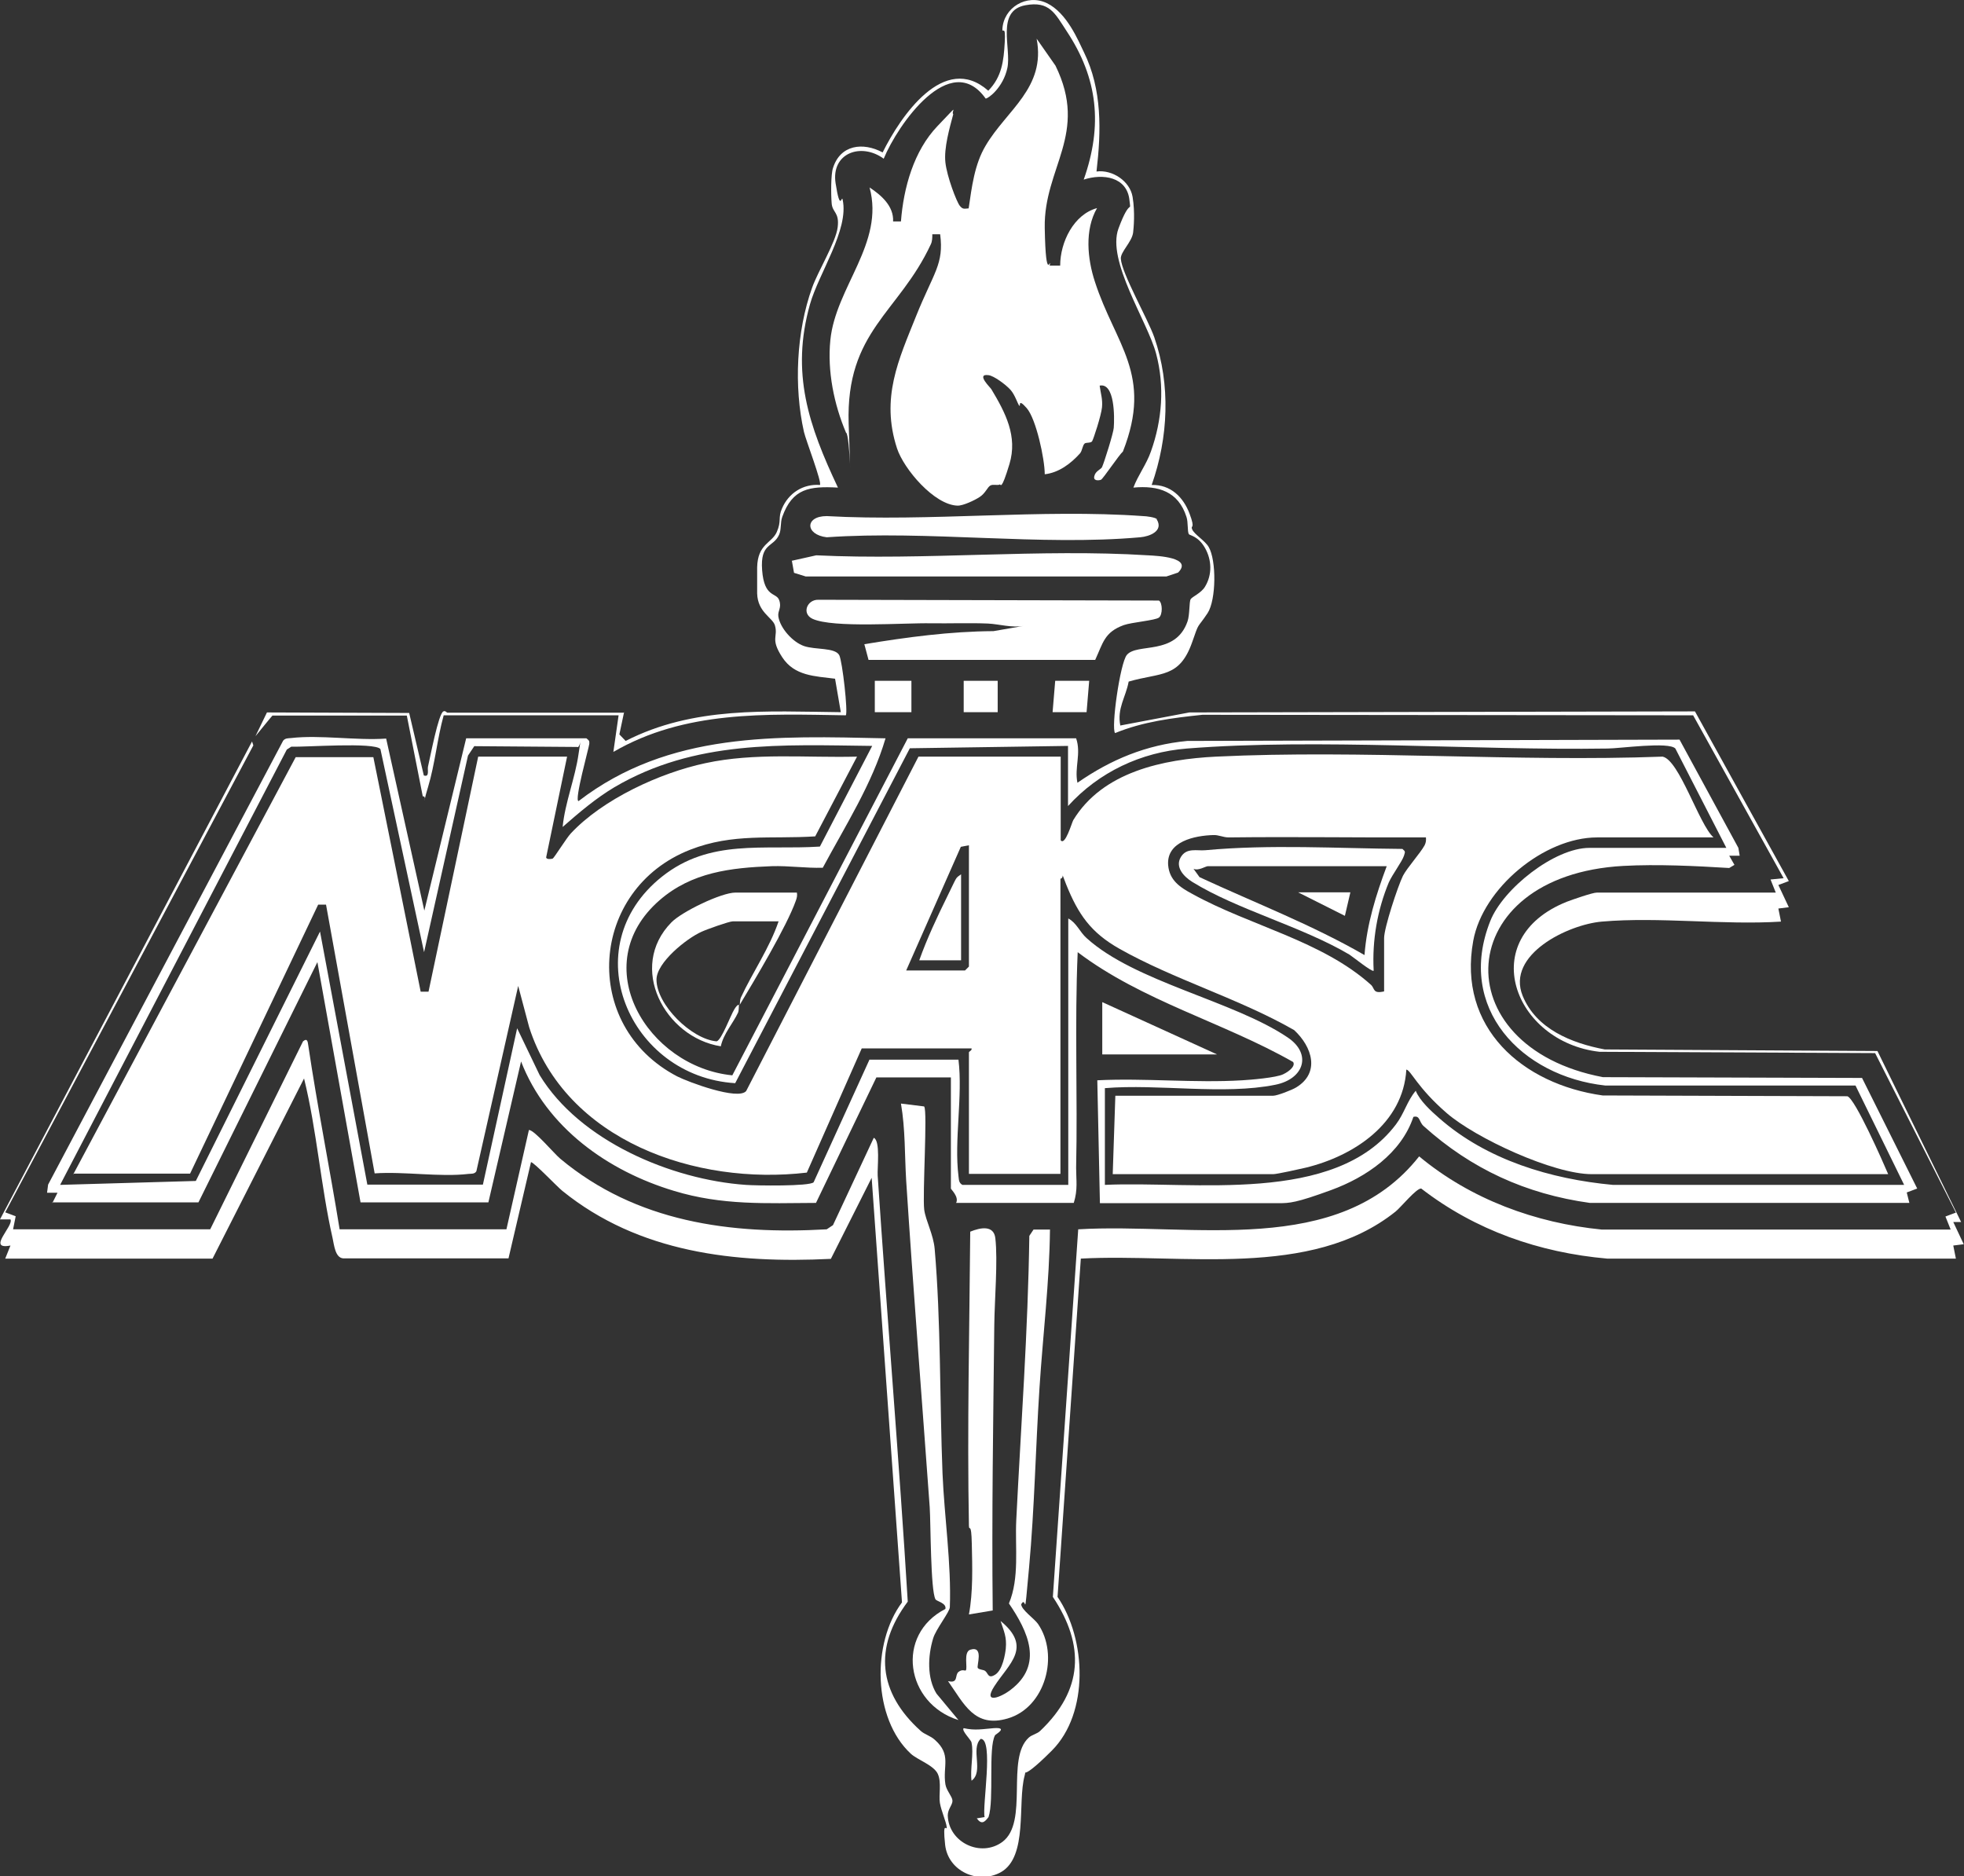
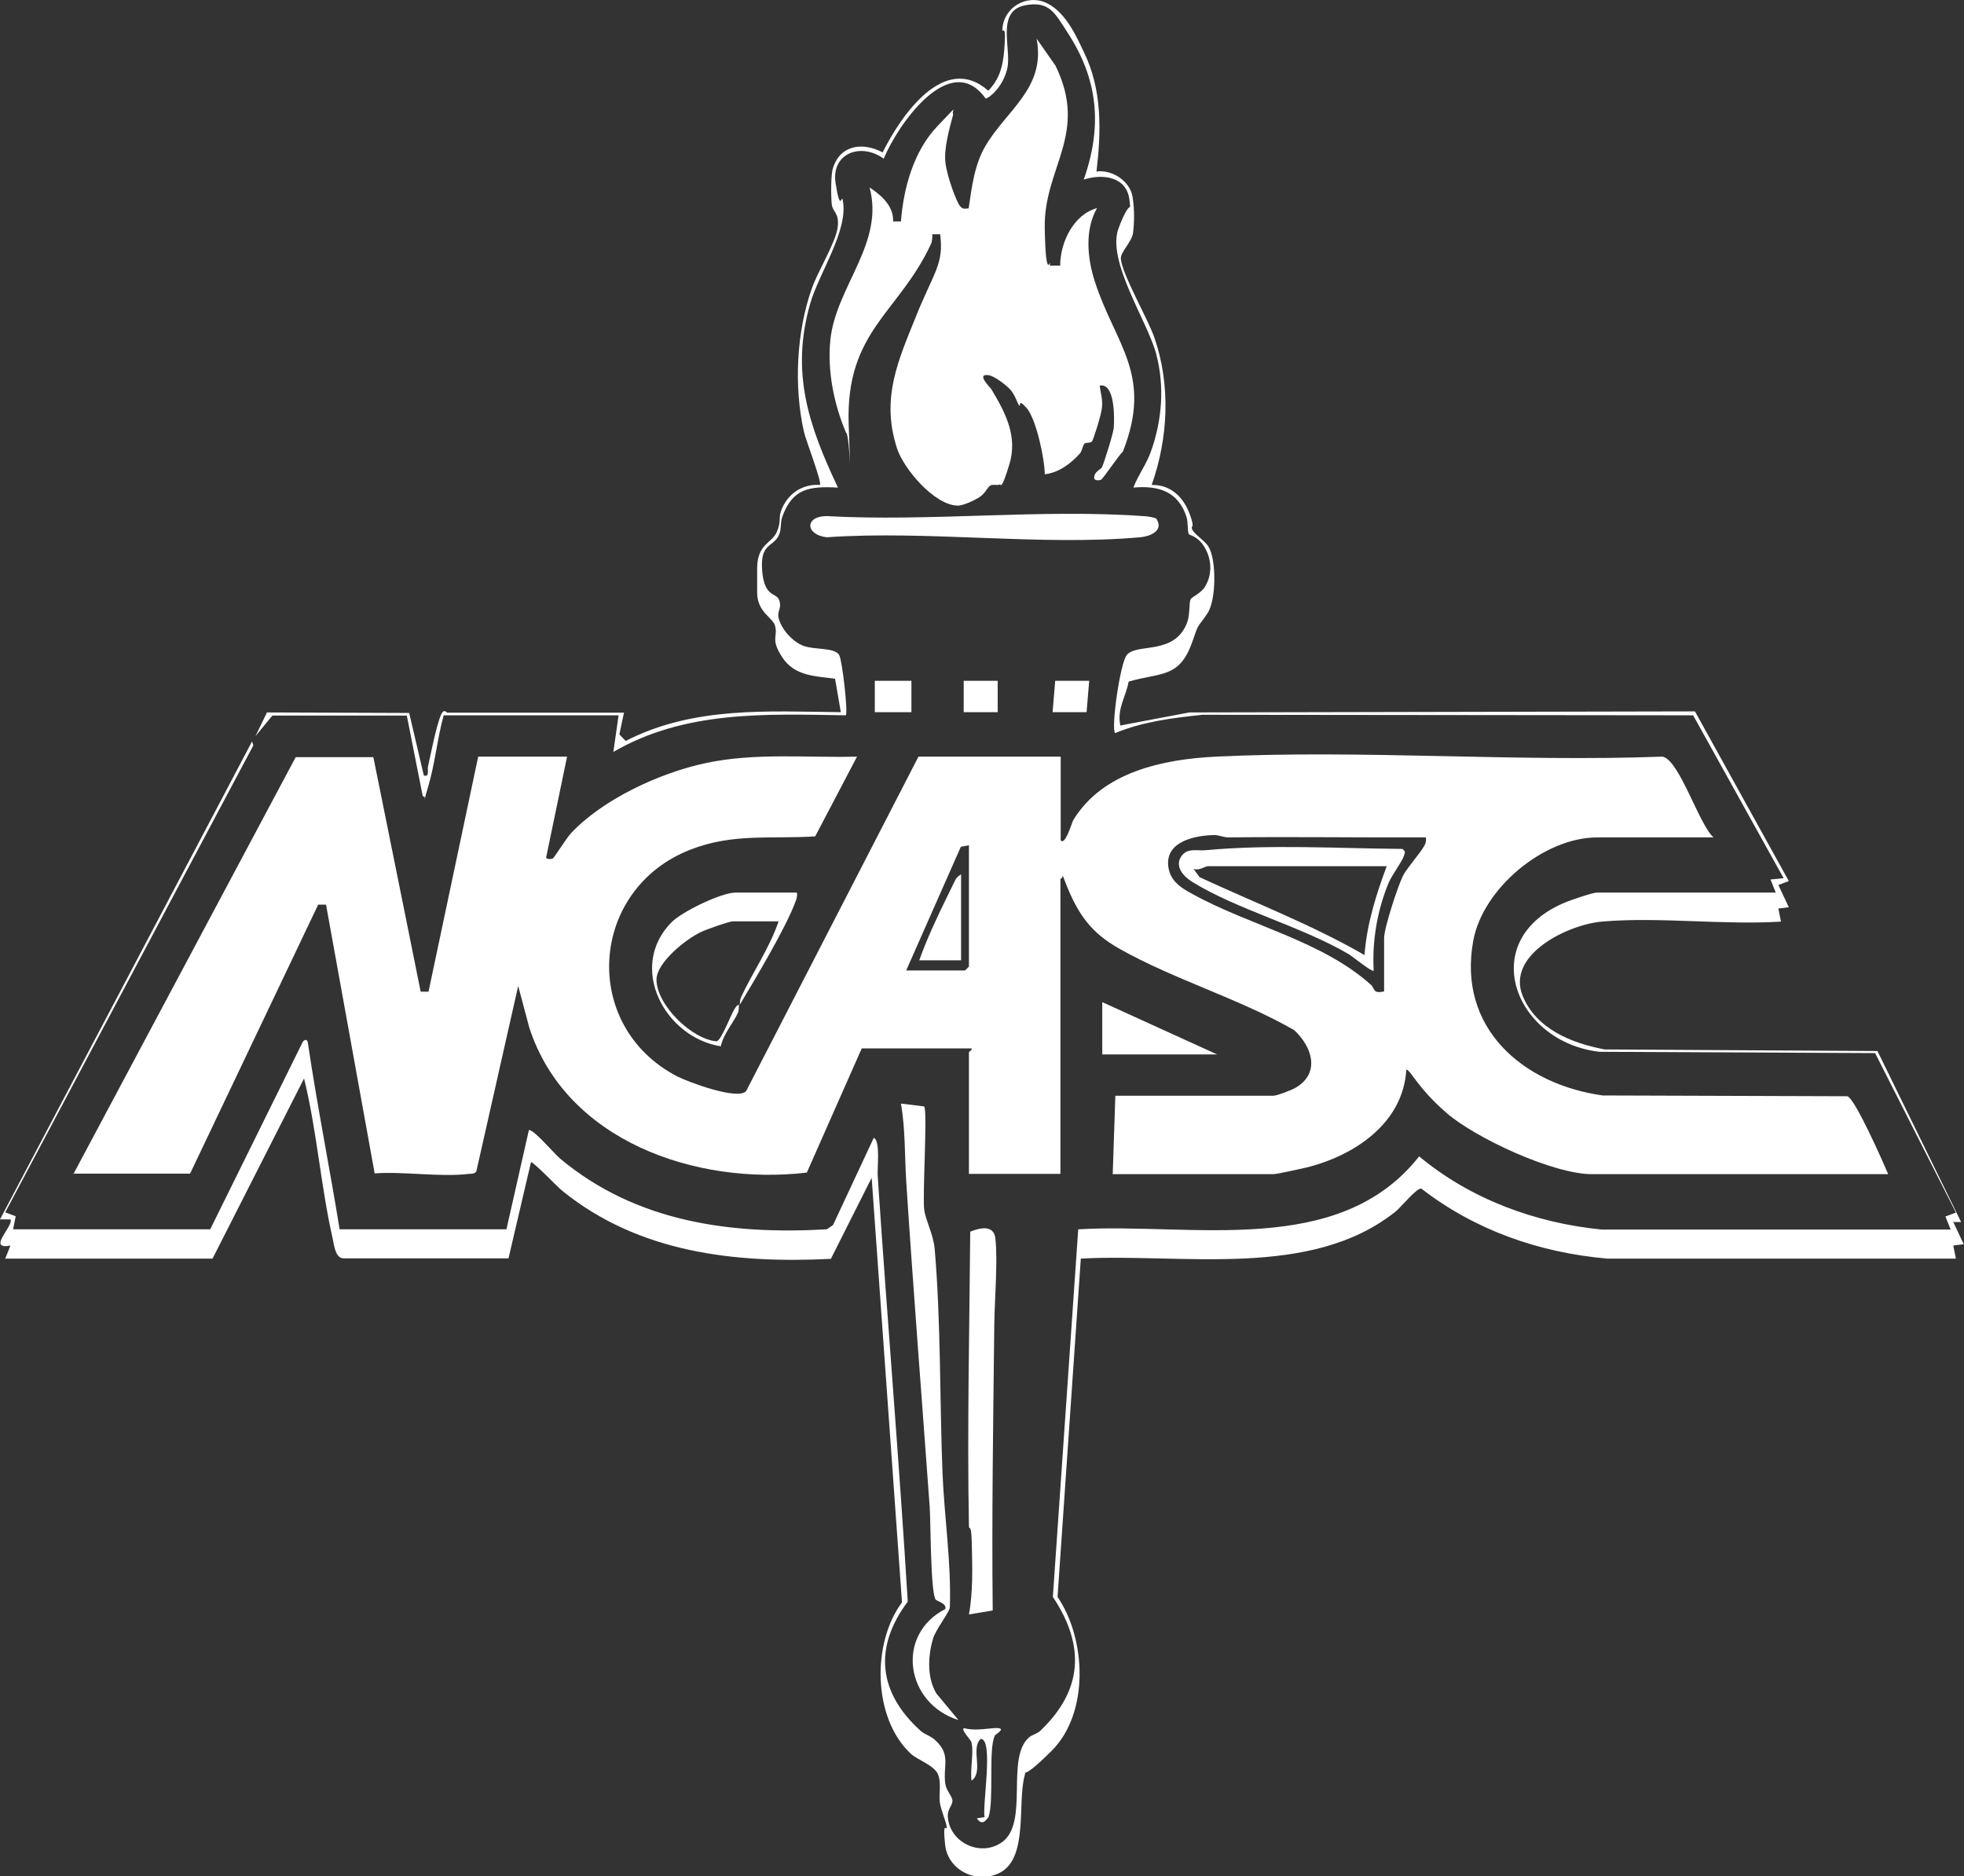
<svg xmlns="http://www.w3.org/2000/svg" id="Layer_1" version="1.1" viewBox="0 0 751.2 717.6">
  <rect x="0" y="0" width="751.2" height="717.6" fill="#333333" stroke="none" />
  <defs>
    <style>
      .st0 {
        fill: #fff;
      }
    </style>
  </defs>
  <path class="st0" d="M238.7,272.4l-1.8,8.5,2.4,2.5c26-13.3,54-11.3,82.3-11l-2.2-12.8c-7.7-1-15.5-1-20.2-8.2s-1.5-7.7-2.8-12.2c-.9-3-6.6-5-6.8-12.2,0-2.6,0-7.3,0-10,.2-9,5.6-9.2,7.5-13.5s.4-5.4,2-9c2.5-5.9,8.1-9.5,14.5-9,.9-.9-5.4-17.2-6.1-20.3-3.9-17.3-2.9-38.4,3.1-55.1,2.3-6.5,9.1-17.4,9.8-23.2s-2-5.5-2.3-9.1-.3-11.2.5-13.5c2.8-9,11.5-10,19-6,6.8-13.7,23.5-38.5,40.4-23.6,5.2-5.3,5.9-11.4,6.3-18.5s-.9-3.2-.9-5c.4-8.3,9.3-13.7,17-10s12,14.3,14.2,18.8c7,14.3,6.6,30.1,4.8,45.6,6.1-.8,12.8,3.7,13.8,9.7s.4,12,.2,13.7c-.5,3.6-4.8,7.3-4.7,9.9.3,5.6,10.3,23,12.8,30.1,6.3,18.2,5.4,38.4-1,56.5,7.2-.2,12.1,4.6,14.5,11s.2,4.1,1,6,4.9,4.3,6.3,6.7c3,5.1,2.9,20.2-.4,25.3-4.2,6.3-3.1,3-5.9,11.1-4.9,13.9-11.9,11.5-24.3,15.1-1.1,6-4.5,10.2-3.2,16.8l26.4-5,193.4-.4,35.9,64.9-4,1.5,4,8.5-4,.5,1,5c-22.1,1.4-46.6-1.9-68.5,0-12.9,1.1-36.7,12.6-30.3,28.4,5.2,12.7,18.7,18.1,31.4,20.5l104.3.6,32,65.4h-3s4,8.5,4,8.5l-4,.5,1,5h-133.4c-26-2.3-50.4-10.8-71.1-26.8-1.8-.2-7.8,7.2-9.8,8.8-32.5,26-81.7,15.9-120.4,18l-8.9,129.4c11,16.1,12.2,44.4-2.2,58.8s-9.1,4.8-10.4,9.6c-2.8,10.3,1.4,31-9.1,36.9-8.7,4.8-20.2-.4-21.3-10.5s.8-4.8.6-6.8-2.1-6.2-2.6-9.2.7-7.8-.8-11.1-7.8-5.4-10.3-7.7c-14.6-13.5-15-42.4-3.4-57.9l-11.6-162.4-15.6,31c-36.7,1.8-73.4-2.3-102.7-26-2-1.6-10.8-10.9-12-11l-8.6,36.8h-63.3c-3-.3-3.4-5.1-4-7.8-4.5-19.8-6-41.1-10.9-61l-35,68.9H2l2-5c-9.3,1.8,1.4-7.6,0-10H0s96.4-182.8,96.4-182.8l.5,1.5L2,463.7l4,1.5-1,5h75.4l35.5-71.9c1.7-1.4,1.8.2,2,1.5,3.5,23.6,8.2,46.9,12,70.4h63.8c0,0,8.6-38,8.6-38,2.1,0,9.6,9,12,11,29,24.2,65,29.1,101.9,27l2.4-1.6,15.6-33.4c2.6,1.1,1.3,11.5,1.5,14.5,3.6,54.3,8.2,108.6,11.5,162.9-13.2,17.6-11.2,34.9,4.9,49.4,1.5,1.4,3.8,1.9,5.5,3.5,6.4,5.7,2.9,10,4,17,.4,2.4,2.6,4.6,2.7,6.2s-1.8,3.2-1.8,5.7c.3,10.3,12.6,16.2,20.9,10.1,10.2-7.6,1.2-31.9,10.1-39.9,1.2-1.1,3.2-1.4,4.4-2.6,16.3-15.5,17.2-32.6,4.8-51.2l9.7-140.6c43.4-2.6,99.6,11.2,130.4-27.9,19.7,16.4,44.5,25.5,69.9,28h133.4c0,0-2-5-2-5l4-1.5-30.9-61-105.4-.5c-32.8-3.7-47.8-43.3-12.5-57.4,2.1-.8,9.8-3.5,11.5-3.5h68.4l-2-5,5-.5-34.6-62.3-187.7-.2c-11.4,1.2-22.7,2.6-33.4,7-1.6-1.8,1.9-26.8,4.5-29.9,3.9-4.7,18.6.4,23.2-12.8.9-2.6.6-7.5,1.2-8.5s4-2.3,5.5-4.8c2.8-4.6,2.6-10.2,0-14.8s-5.9-4.8-6.2-5.3c-.6-1.1-.2-4.5-.9-6.6-3.1-9.7-10.7-12.1-20.3-11.2,1.8-4.8,5-8.9,6.7-13.8,4.3-12,5.3-25,2-37.4s-19-35.5-14.4-47.9,4.8-5.4,4.2-10.8c-.9-9-10.2-10.3-17.5-7.9,7.3-20.7,5.5-38.7-6.6-56.9-4.4-6.7-6.5-11.5-15.7-9.8-11.4,2.1-5.3,16.5-6.9,24s-7.3,11.7-8.3,11.7c-13.5-19-33.7,10.1-39,23-8.6-6.3-20.2-2.2-18.4,9.4s2.3,4.2,2.7,6.3c2.5,11.5-9.2,28.2-12.5,40-7.4,26.3-.5,46.4,10.7,70.1-10.9-.6-17.4.3-21.3,11.2-.8,2.2-.3,4.8-1.2,6.8-2.2,5-7.3,3-6.5,13.6s5.4,8.4,6.5,11.4-.6,4-.3,6.3c.7,4.5,5.5,9.8,9.8,11.3s11.9.5,13.5,3.5c1.2,2.3,3.4,22,2.5,23-30.7-.5-61.5-1.9-88.9,14l2-14h-66.9c-2.5,9-3.3,18.6-6,27.5s0,3.1-2,3.5l-6.1-30.9h-51.4c0-.1-6.5,7.9-6.5,7.9l4.4-9.1,54.4.2,5.6,23.9c2.3.8,1.3-2.2,1.6-3.4.8-3.3,4-20.4,5.9-21.1.7-.4,1.3.5,1.5.5h67.4Z" />
-   <path class="st0" d="M20,460.2l2-4h-4s.4-3.1.4-3.1l89.9-169.8c.8-1,1.9-.9,3-1,11.1-1.3,25,1,36.4.2l14.6,65.8,16-65.9h46c.9.8,1.2.8,1.1,2.1s-5.9,22-4.1,21.9c34.6-26.6,75.8-24.9,117.4-24-5.1,17.4-15.3,33.3-24,49.5-6.5.2-12.9-.8-19.5-.6-15.7.6-30.6,2.3-42.9,13-28.4,24.7-4.7,63.8,27.8,67l67.1-128.9h64.4c2,5.8-.7,11.2.5,17,12.8-8.9,26.3-14.5,42-16l188.3-.5,22.5,41.4.5,3h-4s2,3.5,2,3.5l-2,1.2c-13.1-.8-27.5-1.5-40.5-.8-65.8,3.6-69.1,69.2-7.8,80.8l99.1.3,21.1,42.3-4,1.5,1,4h-122.2c-24.5-3.4-45.4-13-63.6-29.4-1.8-1.6-1.3-4.2-3.9-3.5-4.7,14-18.1,23.1-31.5,28s-15.9,5-20,5h-68.4l-1-47c18.2-.9,37.3,1.1,55.4,0,3.5-.2,13-1,15.7-2.3s4.7-3.3,3.8-4.7c-26.7-15.2-57.7-23.3-82.4-42-1.2,27.4,0,55-.6,82.5,0,4.7.7,8.3-.9,13.4h-45c1.2-2.3-2-5.2-2-5.5v-42.5h-28.5l-23.1,48c-19.1.1-35.9,1-54.3-4.6-25.3-7.6-48.7-24.2-58.5-49.5l-12.5,53.9h-48.9s-16.5-91.9-16.5-91.9l-45.5,91.9H20ZM332.6,405.3h34c1.7,14-1.7,30.8,0,44.5.2,1.5.1,2.6,1.5,3.4h40.5v-101.9c3.2,1.7,4.4,5.2,7,7.5,18.5,16.8,56.2,24,76.9,38,9.4,6.3,6.3,15.9-4.7,18.1-19.8,4-44.7-.4-65.2,1.3v37c33.7-1.6,87.9,7.8,111.3-23.1,3.2-4.2,4.3-9,7.6-12.9,1.5,3.8,5.9,7.8,9,10.5,18.2,16,42.7,23.3,66.4,25.5h111.4s-18.6-38-18.6-38h-95.7c-32-3.5-57.2-29.6-44-62.9,4.9-12.4,24.6-28,37.9-28h52.4l-19.5-38c-2.5-2.7-21.4,0-25.9,0-51.7.8-110.3-4-160.9,0-17.6,1.4-33.7,9-45.5,22v-23l-60.5.9-66.8,128.1c-40.6-2.5-61.9-52-28-79,18.4-14.6,38.6-10.1,60.4-11.5l20-38.5c-34.6-.4-67.8-2.3-98.6,15.8-7.2,4.3-13.5,9.7-19.8,15.2.9-9.3,4.8-18.7,6.1-28s.7-1.7-.6-2.6l-39.3-.3-2.4,3.6-16.8,75.2-16.7-77.7c-2.3-2.7-28.8-.7-34.1-.9l-1.7,1.1L23,453.2l51.9-1.5,47.5-95.4,18.1,96.8h44.2s13.1-59.8,13.1-59.8l8.6,17.9c15.3,25.2,50.4,40,78.8,42,3.8.3,24.5.6,26-1l21.4-47Z" />
  <path class="st0" d="M401.6,101.6h3.9c0-9,5.2-19.6,14.1-22-4.8,8.3-3.7,19.4-.8,28.2,7.8,24.1,22.3,35.4,10.7,64.9-1.5,1.3-7.7,10.6-8.4,10.8-1.1.4-3.1.4-2.5-1.5.4-1.8,2.5-2.5,2.9-3.3.9-2,4.4-13.2,4.5-15.1.3-4.1.4-17.3-5.4-16.1.4,3,1.2,5.2.9,8.3s-3.3,12.3-3.8,13-2.2.4-2.8.8c-.9.8-.9,2.7-1.8,3.8-3.5,3.9-8.1,7.4-13.5,8,0-5.8-3.3-21.2-6.9-25.3s-2.2-.4-2.8-.9-1.6-4.1-3.4-6.1-6.4-5.4-8.4-5.6c-5.1-.7,1,5,1.1,5.4,5.4,9,10.1,18,6.9,28.6s-3.3,7.6-3.7,7.8c-.8.5-2.5-.2-3.6.4s-1.9,3-4.1,4.4c-1.8,1.2-6.4,3.4-8.5,3.3-8.9-.3-20.5-14-23.1-21.9-6.3-19.3.6-33.9,7.3-50.6s10.7-19.8,9.2-31.3h-3c0,1.3,0,2.7-.6,3.9-12.2,26.2-32.5,33.1-31.4,68.5s.6,3.8-1,3.5c-4.6-10.8-7.2-23.6-6-35.4,2-20.3,20.8-37,15-58.4,4.4,2.9,9.3,7.1,9,13h3c1-12.9,4.9-27,14-36.5s5-5.6,6-4.5c-1.4,5.3-3.6,12.9-3,18.4s4.3,15.1,5.5,16.6,1.8,1.1,3.4,1c1.2-8.1,2.2-16.8,6.5-24,8-13.6,23.1-22.1,19.5-40.9l7.2,10.3c12.8,26.1-4.5,39-4.1,62s2.5,9.9,1.9,14.6Z" />
-   <path class="st0" d="M443.3,229.7c1.4,1,1.4,5.4,0,6.5s-10.4,1.8-13.5,2.9c-7.4,2.7-7.9,6.8-10.9,13.3h-86.7s-1.6-6-1.6-6c16.3-2.7,32.8-4.9,49.4-5l11.5-2c-4.5.8-9.4-.7-13.6-.9-7.1-.3-14.6,0-21.8-.1-10.3-.2-37.4,1.9-45.3-1.7-4.3-2-2.1-7.4,2.2-7.3l130.2.3Z" />
-   <path class="st0" d="M401.6,470.2c-.2,20.2-2.7,40.3-4,60.5-1.5,22.9-1.9,46.1-4,68.9s-.8,10.1-3,14c0,2.1,5,5.5,6.4,7.5,8.2,11.9,2.9,32-11.6,36.2-12.7,3.7-16.6-5.5-22.8-14.3,4.1,1,2.5-2.3,4-3.5s2.5-.3,2.8-.6c.8-.8-1-7,1.7-7.9,5.4-1.7,2.3,6.3,2.9,7s2.1.6,2.8,1.1c1.2.9,1.1,3.2,3.9,1.4s3.8-7.9,4-10c.4-4.4-.7-6.5-2-10.5,12.3,10.1,3.2,16.3-2.4,25-4.5,7,2.6,4.2,6.3,1.3,12.6-9.6,6.6-22.3-.7-33,4.1-9.8,2.3-21.4,2.8-31.8,1.8-36.2,4.5-72.5,5-108.8l1.6-2.4h6.4Z" />
  <path class="st0" d="M353.5,423.3c1.3,1.5-.7,33.7,0,39.4.6,4.3,3.5,9.4,4,15,2.4,27.7,1.9,58,3,85.9.7,16.6,3.4,34.5,2.8,51.1,0,1.8-5.4,8.5-6.4,12-2,6.6-2.4,15.1,1.3,21.1l8.4,10.1c-20.2-6.3-24.3-32.6-5-42.5.5-2.3-3.4-2.9-3.8-3.7-1.9-3.4-1.8-29.2-2.2-35.2-3-41.6-6.3-83.2-9-124.9-.6-9.8-.3-19.7-2-29.5l8.9,1.1Z" />
  <path class="st0" d="M379.6,616l-9,1.5c1.6-8.5,1.3-18.2,1.1-27s-1-4.5-1.1-6.9c-.7-37.4.2-75.1.5-112.5,3.9-1.6,9-2.6,9.6,2.5,1,8.6-.3,23.7-.4,33.2-.4,36.4-1,72.8-.6,109.2Z" />
-   <path class="st0" d="M302.8,214.5l9.4-2.1c41.6,2,85.6-2.6,126.9,0,3.6.2,17.3.8,11.5,6.6l-4.5,1.5h-137.9s-4.5-1.4-4.5-1.4l-.8-4.5Z" />
  <path class="st0" d="M442.4,198.6c2.8,4.5-2.7,6.6-6.3,6.9-38.1,3.4-81.3-2.7-119.9,0-8.3-1-8.4-8.1,0-8.1,39.4,2.2,81.9-2.8,121,0,1.2,0,4.9.5,5.3,1.2Z" />
  <path class="st0" d="M282.7,384.3c-.2.5,0,1.9-.4,3-1.9,4.1-5.6,8.1-6.6,12.9-21.5-3.4-35.7-30.3-18.9-47.4,4-4.1,19.1-11.4,24.5-11.4h23.5c.2,1.1,0,2-.4,3.1-3.5,9.9-15.8,30.4-21.5,39.9.2-.5,0-1.7.5-2.9,4.5-9.7,10.9-18.8,14.4-29.1h-17.5c-1.4,0-10.1,3.1-12,4-5.6,2.5-17.2,11.7-17.2,18.3,0,9.6,13.4,22.8,23,23.6,1.9-.5,5.3-9.9,6.8-12.3s1.7-1.4,1.8-1.6Z" />
  <polygon class="st0" points="421.6 383.3 465.5 403.3 421.6 403.3 421.6 383.3" />
  <rect class="st0" x="334.6" y="260.4" width="14" height="12" />
  <rect class="st0" x="368.6" y="260.4" width="13" height="12" />
  <polygon class="st0" points="416.6 260.4 415.6 272.4 402.6 272.4 403.6 260.4 416.6 260.4" />
  <path class="st0" d="M371.6,666.5c-.2-1.1-4-4.6-3-5.5,4.4,1,7.5.3,11.5,0,5.8-.4.6,2.4.5,2.7-2.7,4.8-.3,24.7-2.5,31.3-1.5,2-2.7,3-4.5.5l3-.5c-1-4,3.6-29.9-1.5-29.9-4,3.8,1.3,12.5-3.5,16-.6-4.2.9-10.6,0-14.5Z" />
  <path class="st0" d="M28,449.2l85.1-159.6h29.7c0-.1,18.1,89.7,18.1,89.7h3s19-89.9,19-89.9h34l-8,38.5c0,.9,2,.7,2.5.5s5.3-7.9,6.9-9.6c12.2-13.1,34.1-23.2,51.5-26.9,19-4.1,38.6-2,58-2.5l-16,30.5c-17.1,1.1-31.4-1.3-47.8,5.1-38.6,15.1-42.2,67.3-5,86.7,4.1,2.1,23.3,9.3,26.4,5.6l65.9-127.9h54.4v32c1.7,2.2,4.2-6.6,4.8-7.7,11.2-18.5,34.4-23.3,54.6-24.3,56.1-2.7,114.5,2.1,170.8,0,6.4,1.2,14,26.1,19.5,30.9h-44.5c-20.3,0-43.7,19.4-47.4,39.5-6.1,33.3,18.8,54.9,49.5,59.2l93.6.3c3,1,13.7,25.3,15.6,29.8h-113.4c-14.6,0-44.3-13.7-55.5-23.4s-13.7-16.4-15.4-16.6c-1.2,20.6-20,33-38.4,37.5-2.1.5-11.1,2.5-12.5,2.5h-61.4l1-30h60.4c1.5,0,7.2-2.2,8.8-3.2,9.2-5.6,6.1-15.5-.8-21.9-20.9-12-46.1-19.4-66.8-31.1-11-6.2-15.8-13.2-20.4-24.6s.6-2.7-2.2-2.2v112.9h-35v-46.5c0-.3,1.3-.8,1-1.5h-42l-21,47.5c-42.4,5-92.2-12.1-106.2-55.6l-4.2-15.8-16,70.9c-.7,1.1-1.9.9-3,1-10.9,1.3-24.7-1-35.9-.2l-18.6-102.8h-3s-49,102.9-49,102.9H28ZM529.4,379.3v-20.5c0-3.9,5.2-19.7,7.2-23.8,1.6-3.1,6.6-8.6,8.3-11.7.5-1,.6-1.9.5-3-25.1.1-50.3-.3-75.5,0-2,0-3.9-1-5.8-.9-7.1.2-18,2.4-17.3,11.5.5,5.8,4.5,8.5,9.4,11.1,21.9,12.1,49.4,17.8,68.2,34.7,1.5,1.4.6,3.5,5,2.5ZM370.6,323.3l-3.1.6-20.9,47.3h22.5l1.5-1.5v-46.5Z" />
  <path class="st0" d="M525.4,371.3c-.6.6-7.9-5.3-9.3-6.2-18.3-10.8-42.8-17.1-60.1-27.8-3.2-2-6.6-5.6-4.4-9.4s6.2-2.4,9.4-2.7c24.8-2.3,50.5-.7,75.4-.5,1.3,1.1,1,1.1.6,2.6-.7,2.2-4.4,7.1-5.8,10.2-4.4,10.6-6.4,22.2-5.8,33.6ZM530.4,331.3h-68.4c-.9,0-3.6,1.9-5.5,1l2.3,3.2c21.1,9.8,43,18.2,63.1,29.8.9-11.9,4.4-23,8.5-34Z" />
  <path class="st0" d="M367.6,367.3h-16c3-8.4,6.9-16.7,10.8-24.6s2.9-6.6,5.2-8.3v33Z" />
-   <polygon class="st0" points="516.5 341.3 514.4 350.3 496.5 341.3 516.5 341.3" />
</svg>